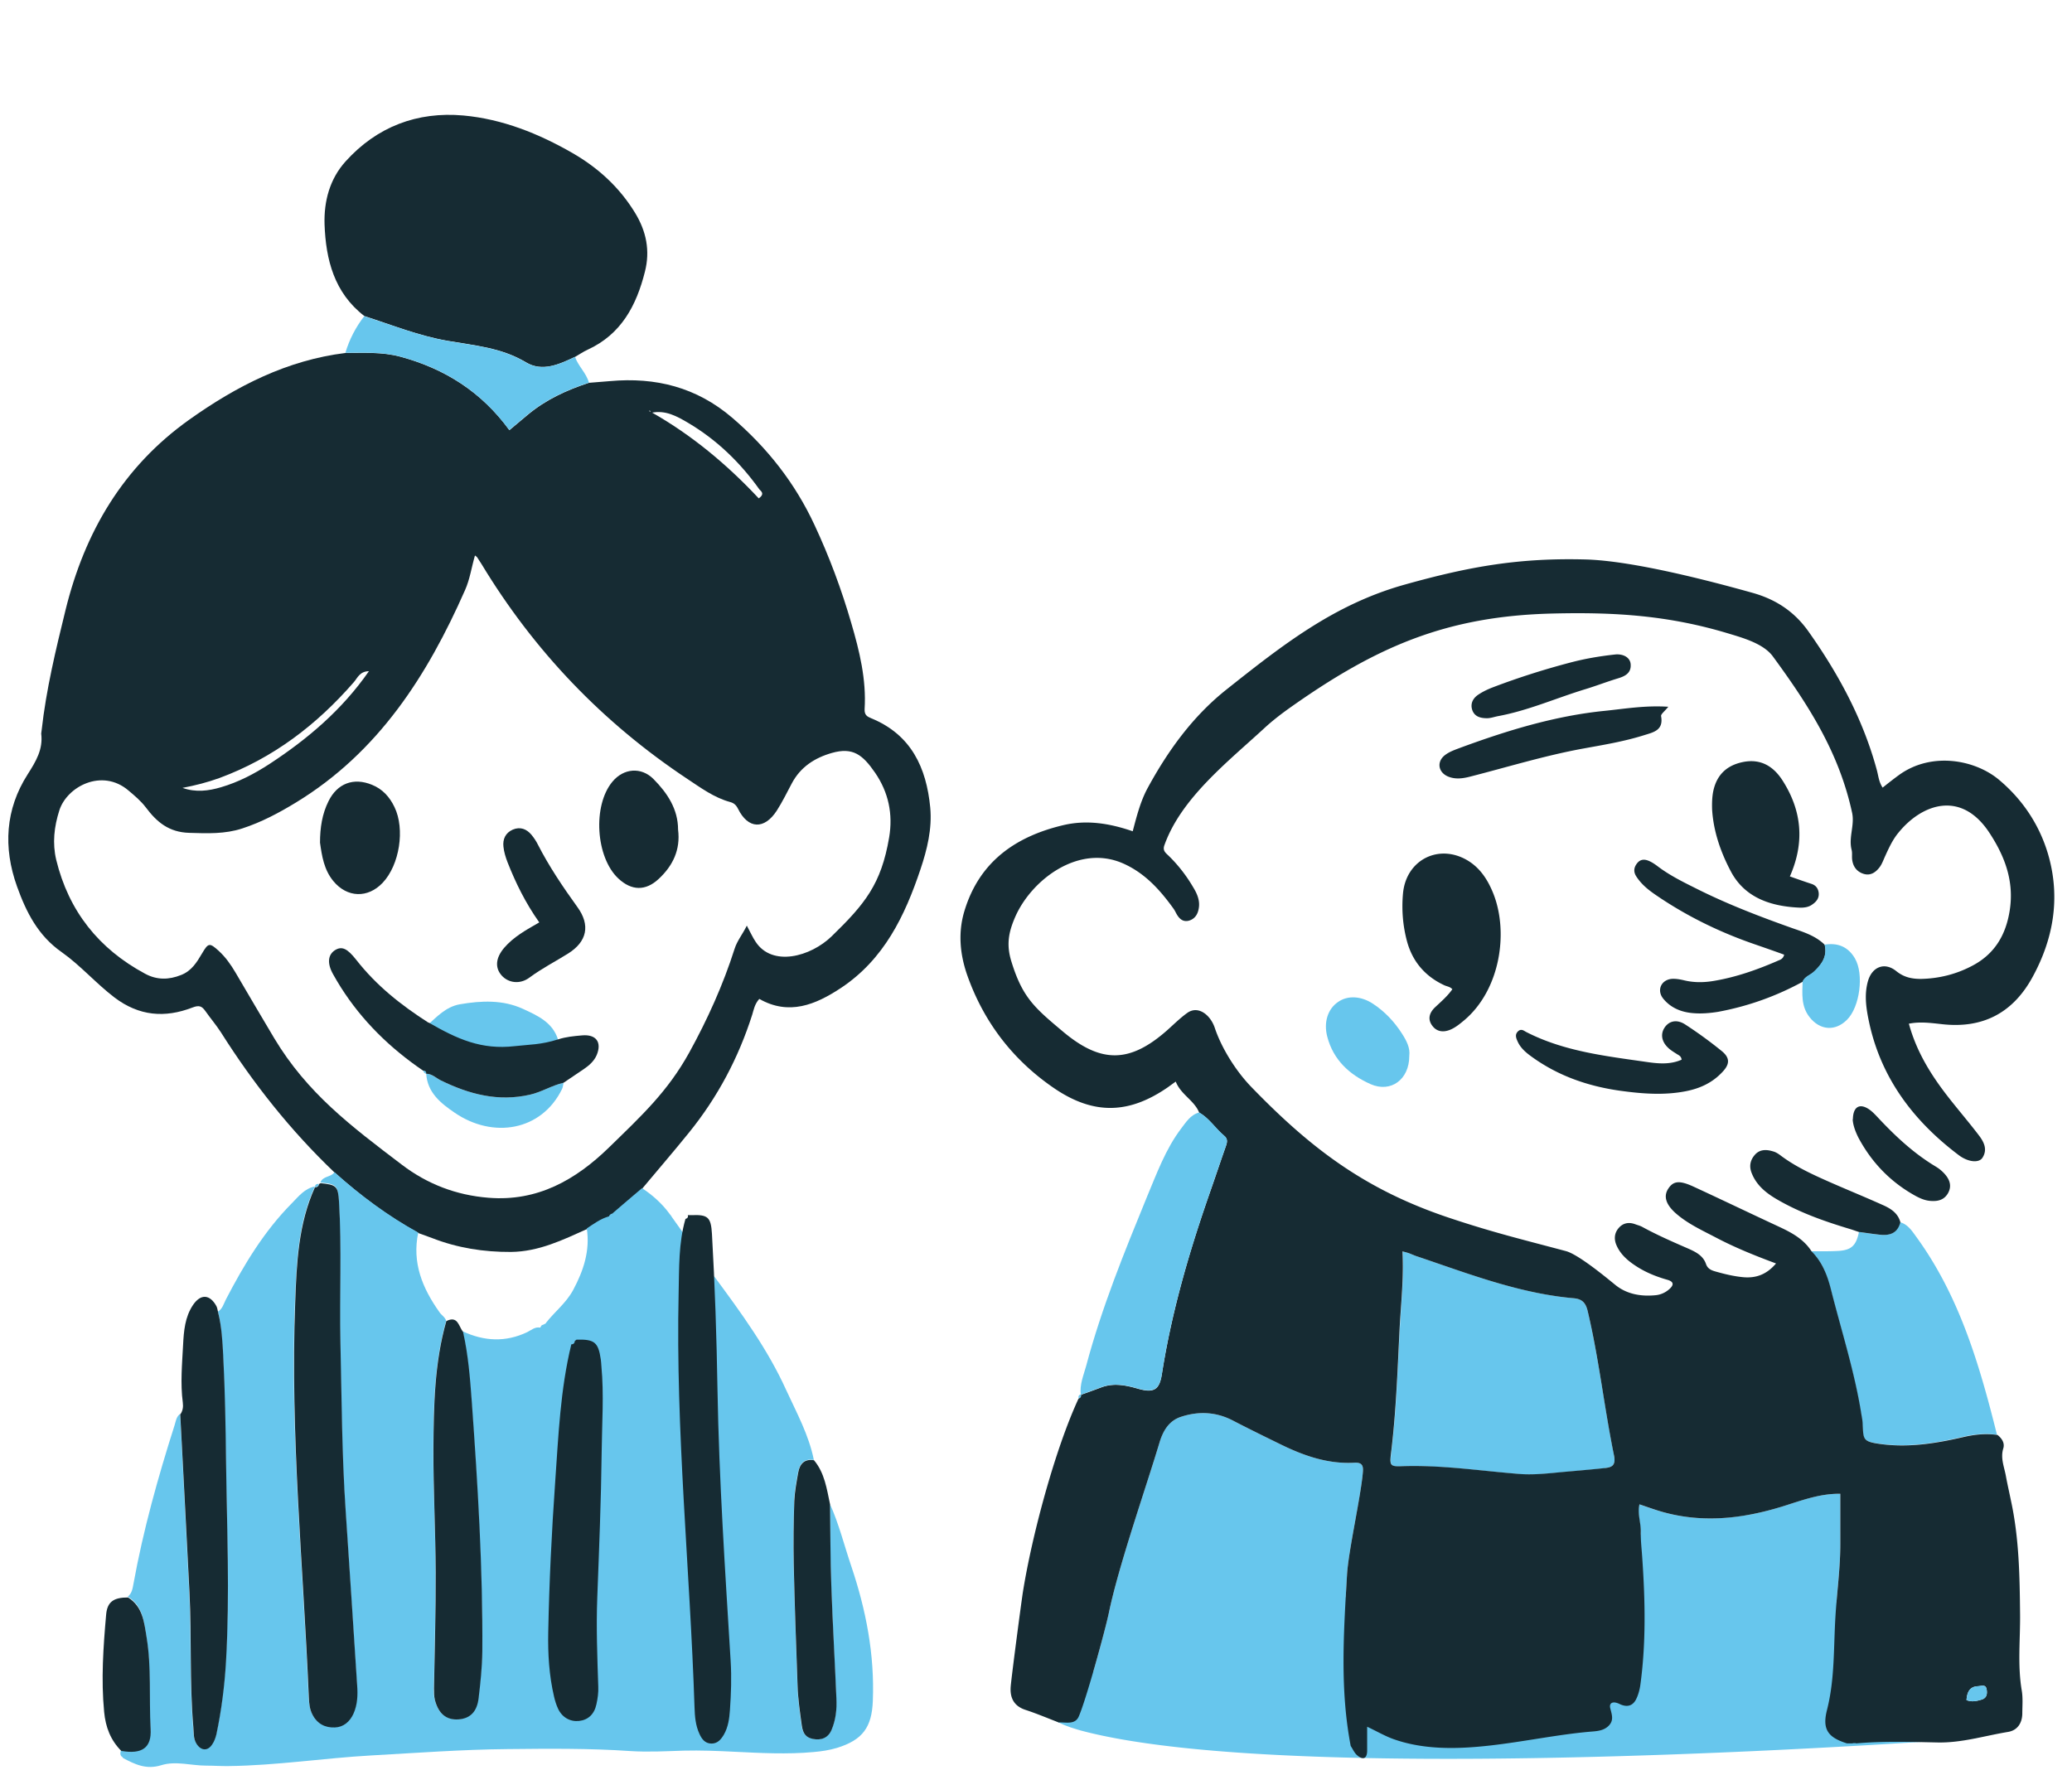
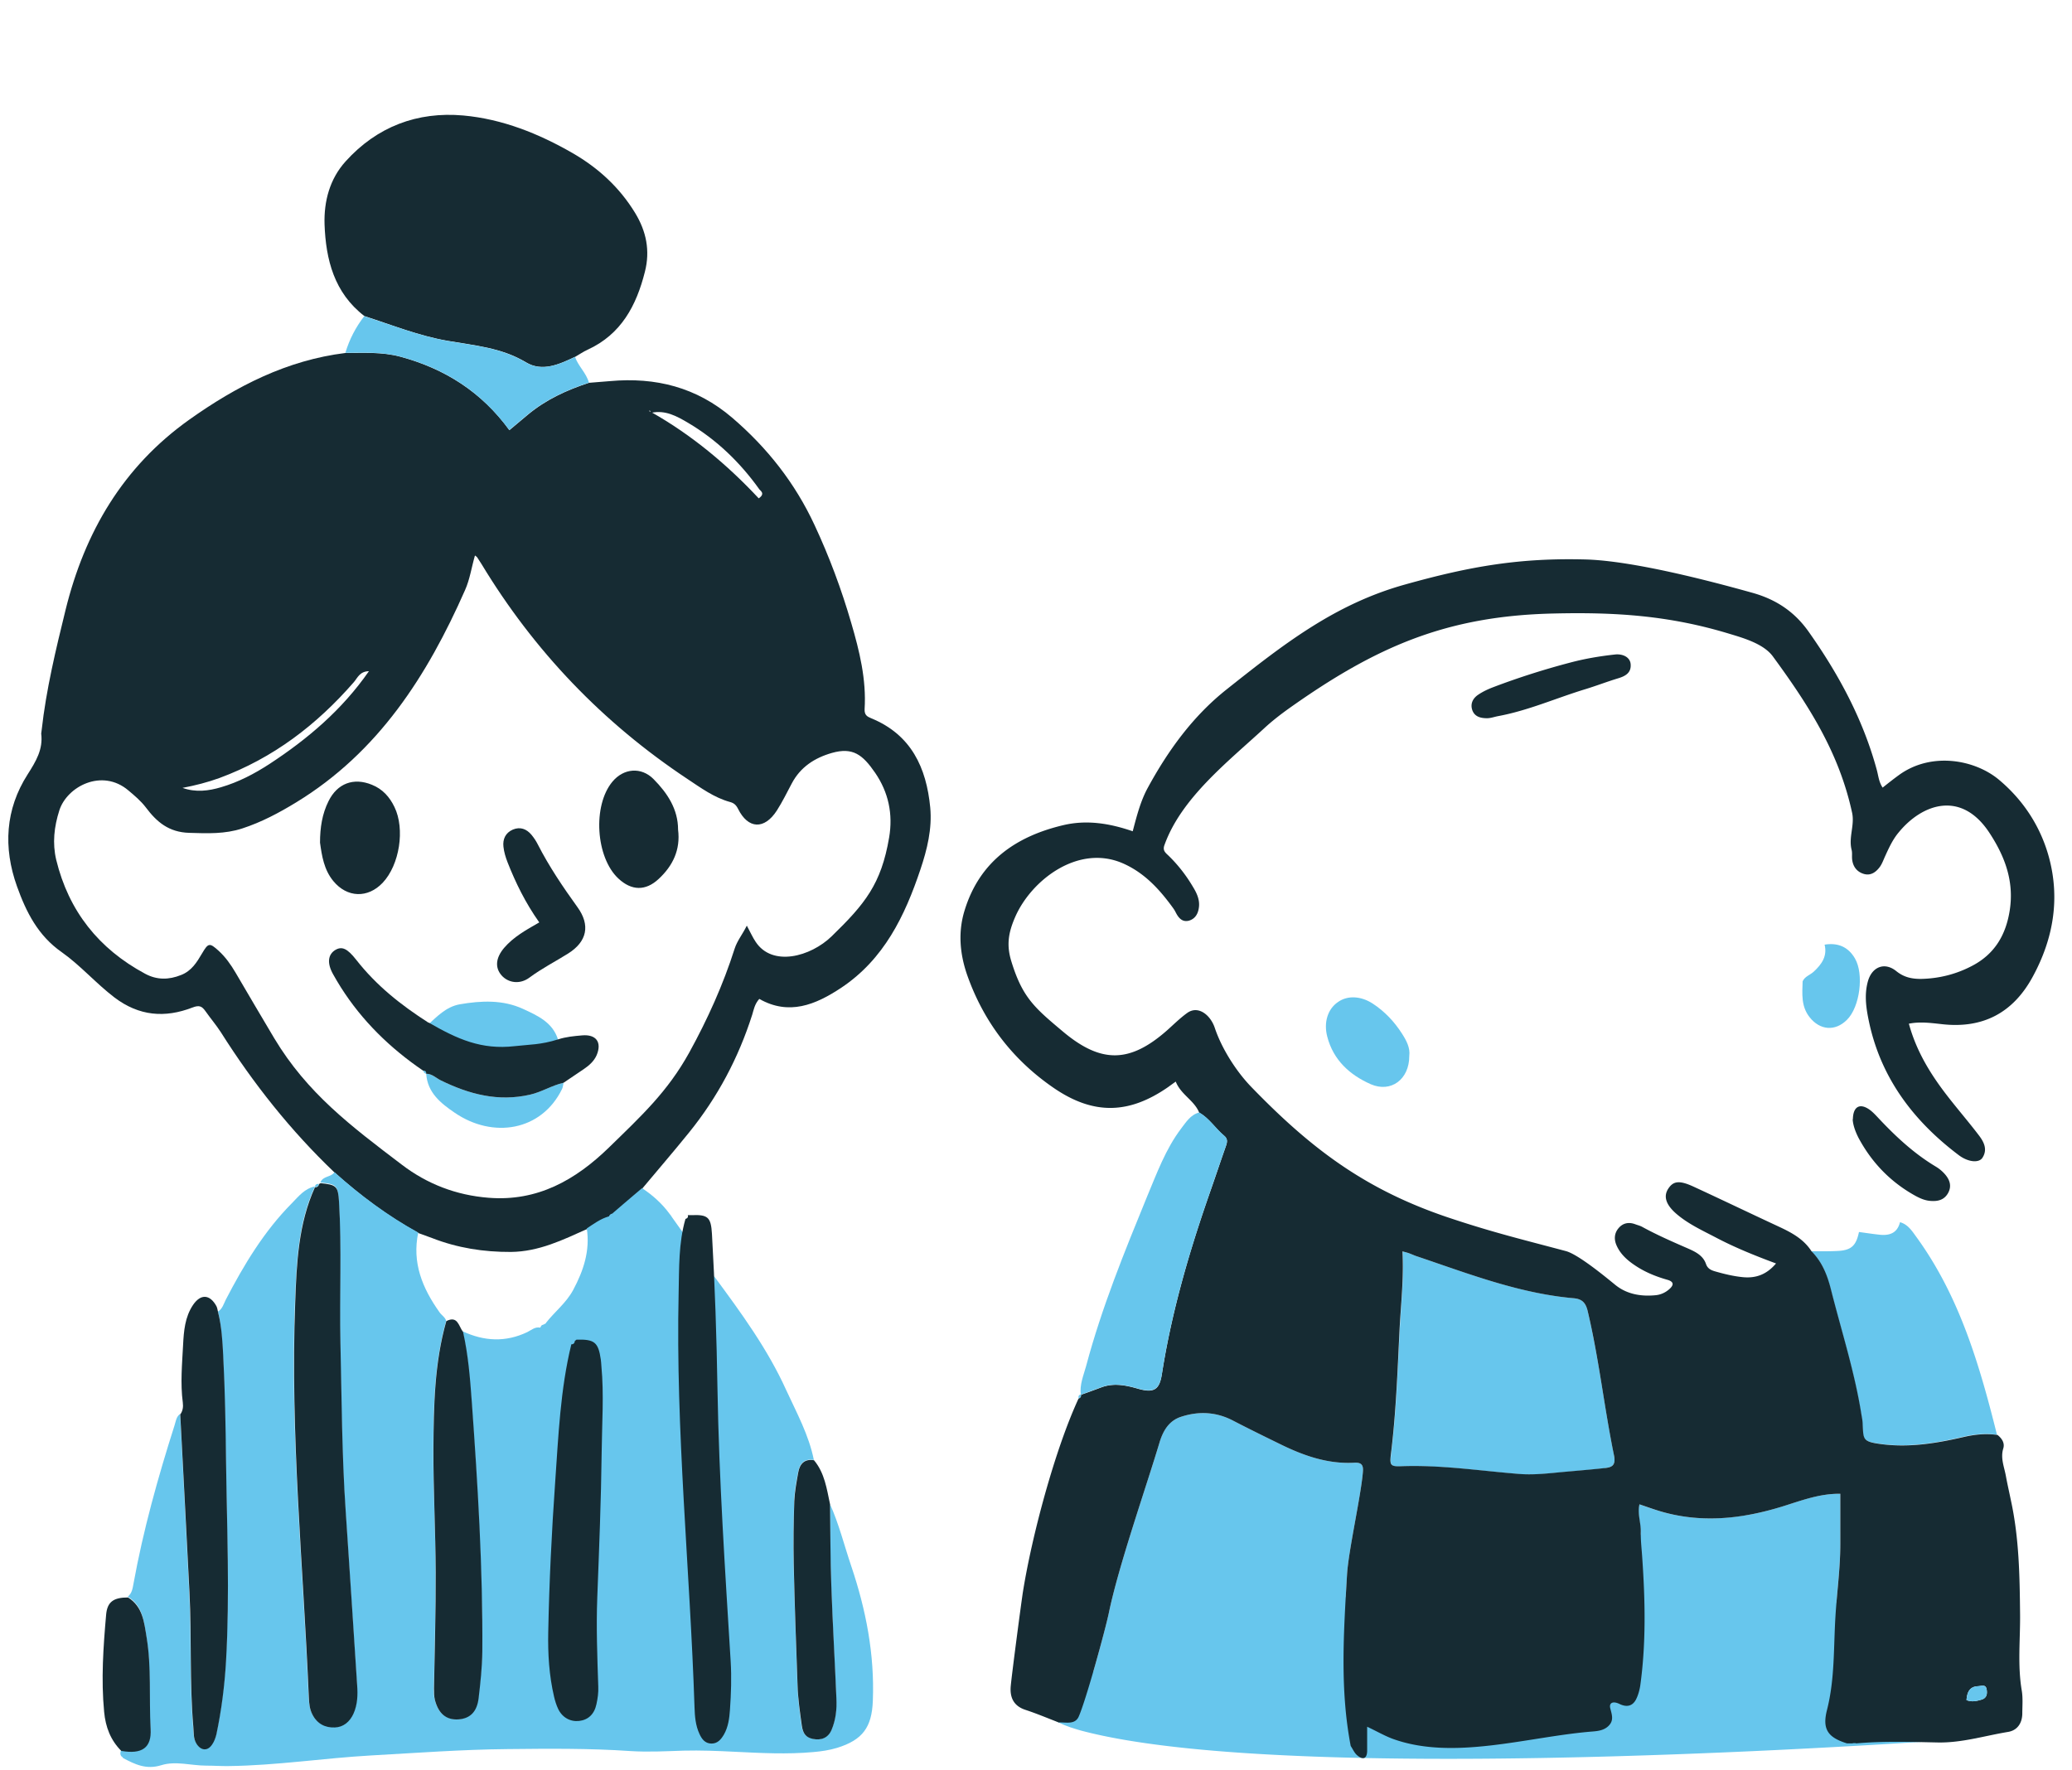
<svg xmlns="http://www.w3.org/2000/svg" width="831" height="710" fill="none">
  <g clip-path="url(#a)">
    <path fill="#162B33" d="M257.623 476.719c6.253-7.489 12.62-14.865 18.76-22.467 11.427-14.128 19.784-29.9 25.298-47.204.625-2.043.966-4.255 2.842-6.355 11.882 6.752 22.513 2.383 32.802-4.425 17.226-11.46 25.583-28.878 31.836-47.544 2.672-7.943 4.718-16.283 3.923-24.793-1.535-16-7.618-29.219-23.65-35.8-1.648-.681-2.785-1.305-2.672-3.688.739-11.858-2.046-23.262-5.343-34.495-3.923-13.503-8.812-26.666-14.781-39.431-7.789-16.737-18.874-30.864-32.973-42.949-14.326-12.254-30.698-16.339-49.004-14.694-2.785.227-5.628.454-8.413.681-8.869 2.893-17.283 6.751-24.502 12.765-2.445 2.043-4.89 4.085-7.448 6.241-11.142-15.318-25.923-24.68-43.83-29.502-7.22-1.929-14.554-1.475-21.887-1.475-23.479 2.893-43.717 13.276-62.705 26.779-26.606 18.949-41.898 45.104-49.573 76.252-3.922 15.999-7.788 31.942-9.607 48.338l-.17 1.305c.795 6.354-2.104 11.12-5.458 16.397-8.925 13.956-9.835 29.275-4.264 44.877 3.695 10.326 8.414 19.744 17.908 26.382 7.56 5.333 13.757 12.539 21.204 18.212 9.892 7.489 20.239 8.283 31.267 4.028 2.786-1.078 3.81-.51 5.23 1.475 1.99 2.837 4.264 5.504 6.14 8.397 13.019 20.595 28.027 39.545 45.707 56.395 10.347 9.248 21.432 17.531 33.598 24.226 1.819.681 3.638 1.305 5.457 1.986 10.176 3.971 20.694 5.617 31.609 5.56 11.199-.114 20.806-4.823 30.641-9.248 2.843-1.872 5.572-3.858 8.869-4.879.17-.795.739-1.078 1.478-1.192 3.979-3.347 7.902-6.751 11.881-10.099l-.17-.056Zm3.638-311.136c5.571-1.192 10.176 1.361 14.61 3.971 11.541 6.808 20.978 15.943 28.709 26.779.398.511 2.445 1.702-.284 3.574-12.564-13.446-26.719-25.303-42.921-34.495l-1.023-.51.227-.284.625.908.057.057Zm38.203 205.835c-1.762 3.518-3.809 5.957-4.832 9.134-4.605 14.468-10.859 28.311-18.192 41.644-8.755 15.829-19.272 25.474-32.234 38.126-13.302 12.936-28.595 21.73-48.265 20.141-12.961-1.021-24.615-5.503-34.791-13.276-20.409-15.489-37.919-28.651-51.165-50.721-5.23-8.737-10.346-17.531-15.52-26.325-1.875-3.177-3.979-6.184-6.764-8.738-3.639-3.29-4.15-3.233-6.652 1.022-2.103 3.574-4.207 7.035-8.414 8.68-4.945 1.986-9.72 2.043-14.44-.51-18.589-9.986-30.64-25.134-35.644-45.672-1.591-6.695-.852-13.276 1.251-19.858 3.07-9.588 17.112-16.963 27.686-7.999 2.501 2.099 5.002 4.198 6.992 6.808 4.378 5.844 9.21 9.985 17.453 10.212 7.276.227 14.269.511 21.204-1.759 7.675-2.496 14.724-6.24 21.603-10.439 33.03-20.141 52.643-50.891 67.764-85.159 1.933-4.312 2.616-9.192 3.98-13.901.512.398.739.511.853.681.625.908 1.193 1.816 1.762 2.724 21.091 34.892 48.606 63.657 82.602 86.237 5.401 3.574 10.688 7.489 17.111 9.248 1.479.397 2.388 1.135 3.184 2.723 4.036 8.17 10.574 8.454 15.577.681 2.217-3.461 4.036-7.205 5.969-10.836 3.468-6.582 9.153-10.269 16.088-12.255 8.414-2.383 12.336.681 17.339 7.943 5.401 7.886 7.22 16.623 5.628 25.985-3.183 18.722-9.721 26.665-23.024 39.601-8.527 8.283-23.876 12.368-30.528 2.212-1.194-1.758-2.046-3.744-3.524-6.467l-.057.113Zm-151.503-102.18c-10.802 15.545-24.616 27.233-39.965 37.275-6.026 3.915-12.337 7.205-19.272 9.248-5.117 1.532-10.29 2.156-15.52.283 5.06-.964 10.006-2.212 14.838-3.971 21.489-7.943 38.998-21.332 53.893-38.467 1.421-1.645 2.331-4.311 6.026-4.368Z" />
    <path fill="#67C6ED" d="M49.327 705.192c4.776 2.553 9.324 4.765 15.35 2.893 5.798-1.815 11.995.17 18.02.17 3.014 0 6.084.227 9.04.171 19.158-.227 38.032-3.178 57.076-4.256 18.249-1.021 36.441-2.382 54.689-2.553 16.43-.17 32.916-.34 49.345.795 7.107.454 14.326.056 21.376-.171 6.822-.17 13.7.114 20.522.454 10.461.511 20.978 1.078 31.495.114 3.24-.284 6.367-.738 9.55-1.702 10.176-3.177 13.872-8.227 14.27-18.836.739-18.61-2.729-36.481-8.641-54.012-2.843-8.397-4.946-16.964-8.585-25.021.114 10.78.114 21.617.512 32.396.512 15.205 1.364 30.297 2.047 45.502.17 4.312-.171 8.624-1.933 12.709-1.422 3.234-4.207 4.312-7.561 3.574-2.786-.567-3.98-2.213-4.435-5.333-.739-5.333-1.478-10.666-1.648-16.113-.512-16.226-1.194-32.452-1.535-48.679-.171-8.453 0-16.907.227-25.304.114-3.858.853-7.716 1.592-11.517.625-3.404 2.501-5.503 6.31-4.822-1.989-9.986-6.878-18.893-11.085-28.028-7.448-16.453-18.021-30.92-28.709-45.388h-.057l-17.112-24.056c-.284-.397-.511-.851-.852-1.191-3.013-4.142-6.822-7.546-11.086-10.383-1.08.908-2.217 1.873-3.354 2.837-2.842 2.383-5.628 4.823-8.414 7.206h.398l-.511.113-1.422 1.191h-.056c-3.241.908-6.026 2.951-8.812 4.823 1.364 8.907-1.308 16.907-5.458 24.68-2.842 5.276-7.504 8.794-11.028 13.333h.17l-.853.453-1.534 1.305c-2.047-.397-3.582 1.022-5.174 1.816-8.698 4.142-17.339 3.688-25.923-.341 2.047 9.362 2.842 18.893 3.525 28.311 2.387 33.247 4.434 66.551 4.263 99.911 0 6.241-.796 12.539-1.535 18.78-.625 5.503-3.354 8.226-8.015 8.566-4.889.284-8.073-2.326-9.437-7.886-.398-1.475-.398-2.95-.341-4.482.284-15.602.739-31.147.682-46.693 0-16.453-.967-32.906-.91-49.36.114-17.247.398-34.551 5.174-51.345-.455-1.532-1.933-2.269-2.729-3.518-6.822-9.588-11.029-19.857-8.471-31.885-12.166-6.694-23.251-14.921-33.598-24.226-1.364 2.1-4.718 1.475-5.628 4.142 6.367.624 6.993 1.191 7.334 7.376 1.137 18.836.17 37.615.568 56.451.455 22.524.512 45.048 2.104 67.515 1.592 23.318 3.07 46.693 4.605 70.011.284 3.972.113 7.773-1.479 11.461-1.478 3.291-4.036 5.39-7.447 5.503-3.809.17-7.106-1.418-9.039-5.219-1.08-2.213-1.251-4.539-1.421-6.922-2.217-52.764-7.504-105.471-5.458-158.348.626-15.716 1.251-31.545 8.016-46.239-4.093.794-6.538 3.971-9.209 6.694-11.2 11.291-19.272 24.737-26.549 38.751-.853 1.702-1.308 3.631-3.127 4.765 1.365 5.674 1.706 11.461 1.99 17.305.74 14.013.91 28.083 1.137 42.154.398 26.836 1.535 53.615 0 80.394-.569 9.928-1.762 19.744-3.809 29.502-.284 1.418-.91 2.95-1.762 4.085-1.82 2.666-4.491 2.383-6.197-.34-1.364-2.156-1.137-4.596-1.364-6.922-1.478-17.929-.626-35.857-1.535-53.842-1.137-23.772-2.445-47.601-3.638-71.316-1.535 1.135-1.706 2.893-2.218 4.539-6.65 20.878-12.563 41.984-16.486 63.6-.34 1.872-.625 3.858-2.274 5.163 5.913 3.631 6.481 9.872 7.39 15.772 2.047 12.198.967 24.623 1.65 36.935.397 7.716-3.469 10.326-11.712 8.907-.511 1.135-.455 2.27.626 2.837l.113.284Z" />
    <path fill="#67C6ED" d="m245.628 486.704.113.114s0-.057.114-.114h-.227Z" />
    <path fill="#162B33" d="M230.62 143.172c1.705-.964 3.297-2.099 5.059-2.893 13.474-6.184 19.556-17.702 22.967-31.261 2.161-8.454.569-16.227-3.922-23.602-6.254-10.27-14.838-18.099-25.071-24-13.587-7.829-28.197-13.672-43.831-15.09-18.476-1.646-34.621 4.481-47.184 18.381-6.424 7.092-8.755 16.056-8.471 25.304.512 14.127 3.866 27.46 15.975 36.765 11.028 3.574 21.83 7.943 33.37 9.928 10.745 1.873 21.603 2.724 31.438 8.624 6.594 3.972 13.359.794 19.727-2.212l-.057.056Zm-104.262 332.98c-6.708 14.694-7.39 30.523-7.959 46.239-2.046 52.934 3.241 105.584 5.458 158.405.113 2.382.284 4.709 1.421 6.921 1.933 3.801 5.173 5.39 9.039 5.22 3.411-.114 5.969-2.27 7.447-5.503 1.649-3.688 1.763-7.546 1.478-11.461-1.535-23.318-3.013-46.693-4.605-70.011-1.534-22.467-1.591-45.048-2.103-67.515-.398-18.836.569-37.672-.568-56.452-.398-6.184-1.024-6.751-7.391-7.375l-.625.34c-.171.851-.682 1.305-1.592 1.305v-.113Zm-54.063 91.286c1.25 23.772 2.5 47.545 3.695 71.317.91 17.928 0 35.913 1.535 53.841.227 2.326-.057 4.766 1.307 6.922 1.763 2.723 4.378 3.007 6.197.34.853-1.191 1.421-2.723 1.762-4.141 2.047-9.702 3.297-19.574 3.866-29.446 1.535-26.779.341-53.615 0-80.394-.17-14.07-.398-28.14-1.137-42.154-.284-5.787-.625-11.631-2.047-17.304-.227-.851-.284-1.759-.682-2.497-2.615-4.765-6.31-4.992-9.38-.453-3.24 4.822-3.695 10.439-3.98 15.999-.397 7.716-1.136 15.432-.113 23.148.227 1.759 0 3.404-1.08 4.822h.057Zm254.229 18.326c-3.866-.681-5.742 1.418-6.367 4.822-.682 3.801-1.421 7.659-1.592 11.517-.284 8.397-.398 16.851-.227 25.304.341 16.227.966 32.453 1.535 48.679.17 5.39.966 10.723 1.705 16.113.455 3.12 1.592 4.766 4.434 5.333 3.355.681 6.14-.397 7.505-3.631 1.705-4.028 2.16-8.34 1.932-12.709-.625-15.148-1.534-30.296-2.046-45.445-.398-10.779-.341-21.616-.512-32.395-1.307-6.128-2.16-12.482-6.367-17.532v-.056Z" />
    <path fill="#67C6ED" d="M230.619 143.172c-6.31 3.007-13.132 6.128-19.726 2.213-9.779-5.901-20.694-6.752-31.438-8.624-11.484-2.042-22.285-6.354-33.371-9.928-3.411 4.425-5.969 9.304-7.561 14.694 7.334 0 14.668-.454 21.887 1.475 17.908 4.766 32.632 14.127 43.831 29.502 2.558-2.099 5.003-4.198 7.447-6.24 7.22-6.014 15.634-9.872 24.502-12.766-1.023-3.858-4.263-6.581-5.571-10.326Z" />
    <path fill="#162B33" d="M48.702 702.355c8.3 1.418 12.166-1.249 11.71-8.908-.681-12.311.399-24.68-1.648-36.878-.966-5.9-1.535-12.084-7.39-15.772-5.799 0-8.357 1.702-8.812 6.922-1.137 12.935-2.046 25.928-.796 38.977.569 6.07 2.559 11.347 6.936 15.715v-.056Z" />
    <path fill="#67C6ED" d="M126.301 476.208c.91 0 1.422-.454 1.592-1.305-.966-.056-1.535.284-1.592 1.305Zm119.44 10.61c-.739.113-1.307.397-1.478 1.191l.455.34c.796-.283 1.251-.737.91-1.645h.113v.114Z" />
-     <path fill="#162B33" d="M185.652 534.192c-1.706-2.213-2.047-6.582-6.651-4.255-4.776 16.793-5.06 34.097-5.174 51.345-.057 16.453.853 32.906.91 49.36.057 15.545-.398 31.147-.682 46.693 0 1.532 0 3.007.341 4.482 1.421 5.56 4.548 8.226 9.494 7.886 4.661-.34 7.447-3.064 8.072-8.567.739-6.241 1.421-12.482 1.478-18.723.228-33.36-1.819-66.664-4.207-99.91-.682-9.418-1.421-18.95-3.524-28.255l-.057-.056Zm-57.304-196.191c.739 5.333 1.591 10.893 5.344 15.432 5.514 6.695 13.814 6.978 19.783.681 6.765-7.149 9.039-21.56 4.719-30.41-1.933-4.029-4.776-7.206-9.039-8.908-7.334-3.007-13.872-.567-17.396 6.581-2.559 5.107-3.411 10.667-3.411 16.624Zm143.601-5.22c0-8.17-4.264-14.637-9.835-20.254-4.946-4.993-11.995-4.369-16.486 1.021-8.016 9.588-6.709 30.41 2.387 38.864 5.287 4.936 10.915 5.049 16.145.17 5.685-5.276 8.812-11.688 7.789-19.801ZM216.294 370c-5.458 3.12-10.347 5.843-14.099 10.212-3.411 4.028-3.752 7.943-1.023 11.063 2.672 3.007 7.333 3.745 11.199.851 4.889-3.631 10.233-6.354 15.406-9.588 7.732-4.822 9.039-11.46 3.809-18.666-5.799-8.056-11.37-16.283-15.918-25.19-.682-1.362-1.535-2.61-2.501-3.801-1.99-2.383-4.548-3.348-7.504-2.1-2.956 1.305-4.093 3.858-3.752 6.865.227 2.099.853 4.199 1.648 6.241 3.241 8.227 7.107 16.17 12.678 24.056l.057.057Z" />
+     <path fill="#162B33" d="M185.652 534.192c-1.706-2.213-2.047-6.582-6.651-4.255-4.776 16.793-5.06 34.097-5.174 51.345-.057 16.453.853 32.906.91 49.36.057 15.545-.398 31.147-.682 46.693 0 1.532 0 3.007.341 4.482 1.421 5.56 4.548 8.226 9.494 7.886 4.661-.34 7.447-3.064 8.072-8.567.739-6.241 1.421-12.482 1.478-18.723.228-33.36-1.819-66.664-4.207-99.91-.682-9.418-1.421-18.95-3.524-28.255l-.057-.056Zm-57.304-196.191c.739 5.333 1.591 10.893 5.344 15.432 5.514 6.695 13.814 6.978 19.783.681 6.765-7.149 9.039-21.56 4.719-30.41-1.933-4.029-4.776-7.206-9.039-8.908-7.334-3.007-13.872-.567-17.396 6.581-2.559 5.107-3.411 10.667-3.411 16.624Zm143.601-5.22c0-8.17-4.264-14.637-9.835-20.254-4.946-4.993-11.995-4.369-16.486 1.021-8.016 9.588-6.709 30.41 2.387 38.864 5.287 4.936 10.915 5.049 16.145.17 5.685-5.276 8.812-11.688 7.789-19.801M216.294 370c-5.458 3.12-10.347 5.843-14.099 10.212-3.411 4.028-3.752 7.943-1.023 11.063 2.672 3.007 7.333 3.745 11.199.851 4.889-3.631 10.233-6.354 15.406-9.588 7.732-4.822 9.039-11.46 3.809-18.666-5.799-8.056-11.37-16.283-15.918-25.19-.682-1.362-1.535-2.61-2.501-3.801-1.99-2.383-4.548-3.348-7.504-2.1-2.956 1.305-4.093 3.858-3.752 6.865.227 2.099.853 4.199 1.648 6.241 3.241 8.227 7.107 16.17 12.678 24.056l.057.057Z" />
    <path fill="#67C6ED" d="M171.212 411.473c10.688 7.433 22.171 12.369 35.587 10.837 5.97-.681 11.825-2.043 16.998-5.333-2.16-6.922-8.243-9.589-13.985-12.255-8.129-3.745-16.77-3.348-25.354-1.872-5.571.964-9.324 5.049-13.246 8.623Zm54.803 22.865c-4.662.964-8.755 3.687-13.417 4.765-12.791 2.951-24.445-.17-35.815-5.73-1.933-.964-3.524-2.61-5.855-2.723.455 7.602 5.855 11.914 11.37 15.659 15.349 10.553 34.905 7.432 43.148-9.532.341-.737.398-1.645.569-2.496v.057Z" />
    <path fill="#67C6ED" d="M170.985 430.707c0-.908-.398-1.249-1.251-1.249.171.625.512 1.192 1.251 1.249Zm45.877 102.01c.966 0 1.364-.568 1.478-1.362-.91 0-1.535.34-1.478 1.362Z" />
    <path fill="#162B33" d="M171.837 410.225c-11.085-7.092-20.92-14.921-28.993-25.247-3.525-4.482-5.685-5.503-8.357-3.915-2.899 1.759-3.468 5.22-.853 9.815 7.789 14.014 18.42 25.588 31.268 35.176 1.534 1.192 3.183 2.27 4.775 3.404.853 0 1.307.341 1.251 1.249 2.33 0 3.922 1.702 5.855 2.666 11.37 5.56 23.024 8.681 35.815 5.73 4.719-1.078 8.755-3.744 13.416-4.765 2.672-1.816 5.401-3.631 8.073-5.447 2.16-1.475 4.15-3.177 5.23-5.673 2.16-5.22-.284-8.397-5.912-7.887-3.241.284-6.367.568-9.551 1.589-6.992 2.213-11.427 2.042-17.396 2.723-13.359 1.532-22.967-2.78-34.564-9.475l-.057.057Z" />
    <path fill="#67C6ED" d="M268.708 487.102c.341.34.569.794.853 1.191l-.853-1.191Z" />
    <path fill="#162B33" d="M275.815 487.328c.341.908-.114 1.362-.91 1.645-2.786 9.702-2.501 19.631-2.729 29.56-1.25 55.543 4.548 110.803 6.367 166.234.114 3.688.398 7.375 1.99 10.78.91 1.985 2.16 3.801 4.775 3.858 2.559 0 3.866-1.703 5.003-3.575 1.762-3.064 2.217-6.581 2.445-9.985.454-6.468.682-12.936.284-19.46-2.217-36.368-4.662-72.678-5.287-109.102-.341-20.822-1.023-41.587-2.217-62.352-.398-6.752-1.649-7.773-8.357-7.489h-1.308l-.056-.114Zm-44.627 50.097-.626.454c-.113.851-.511 1.419-1.478 1.362h.057c-4.434 18.155-5.173 36.708-6.481 55.26-1.421 20.084-2.387 40.168-2.785 60.253-.171 8.68.341 17.304 2.331 25.814.398 1.702.909 3.348 1.648 4.936 1.649 3.461 4.889 5.22 8.414 4.823 3.581-.397 6.083-2.667 6.936-6.695.511-2.326.852-4.709.739-7.092-.398-11.914-.853-23.829-.398-35.743.739-19.46 1.535-38.92 1.762-58.381.114-11.46.966-22.977-.114-34.438-.057-.851-.113-1.759-.227-2.61-1.023-6.978-2.502-8.17-9.778-7.999v.056Z" />
    <path fill="#67C6ED" d="M438.501 670.46c2.742-9.5 5.409-19.667 6.225-23.527 3.927-18.924 14.819-49.946 20.377-68.5 1.333-4.601 3.779-8.535 8.521-10.093 7.187-2.375 14.301-2.004 21.118 1.632 6.298 3.266 12.671 6.383 19.043 9.5 9.263 4.527 18.895 7.867 29.417 7.273 2.89-.148 3.631.965 3.409 3.637-.741 9.573-5.854 31.838-6.373 41.412-.148 2.968-.37 5.937-.518 8.905 42.013-9.944 86.547-18.924 118.261-25.01v-1.336c0-3.562-1.408-7.199-.519-10.91 2.742.965 5.113 1.782 7.484 2.524 11.781 3.636 23.489 3.859 35.122 1.855h.297c4.816-.816 9.559-2.004 14.301-3.488 7.632-2.375 15.116-5.269 23.415-5.121V619.4c0 7.866-.963 15.733-1.556 23.526l52.239 53.435 4.076.816s-270.533 20.632-359.229-2.968a74.484 74.484 0 0 1-3.631-1.114 11.78 11.78 0 0 1-1.482-.519 27.14 27.14 0 0 1-3.557-1.484c-.148 0-.222-.075-.37-.149-10.967-5.64-3.927-12.765 13.782-20.483h.148Zm316.771-91.137c-8.522-1.039-8.003-1.781-8.373-7.941 0-1.261-.223-2.523-.445-3.71-2.668-17.144-8.003-33.62-12.226-50.318-1.408-5.641-3.483-11.133-7.781-15.437 3.705 0 7.41.074 11.115-.149 5.039-.371 6.891-2.226 8.003-7.569 2.816.371 5.631.816 8.521 1.113 3.927.371 6.891-.817 7.929-5.047 3.26.891 4.89 3.637 6.743 6.16 17.19 23.749 25.193 51.208 32.158 79.113-4.594-.668-9.114-.222-13.56.817-10.596 2.449-21.266 4.23-32.158 2.968h.074Z" />
    <path fill="#67C6ED" d="M643.605 588.971c-6.817.742-13.708 1.262-20.525 1.93-4.742.445-9.41.816-14.301.371-15.56-1.262-31.047-3.637-46.756-3.043-4.224.149-4.594-.371-4.149-4.527 2.074-16.55 2.667-33.248 3.482-49.873.519-10.39 1.779-20.78 1.186-31.838 1.408.371 2 .52 2.593.742 1.186.446 2.297.965 3.483 1.336 20.451 6.902 40.68 14.769 62.539 16.699 3.26.296 4.816 1.707 5.631 5.269 4.52 19.073 6.595 38.592 10.522 57.739.815 4.082-.815 4.824-3.779 5.121l.074.074Z" />
    <path fill="#162B33" d="M726.522 501.917c-3.187-4.972-8.151-7.57-13.264-9.945-11.337-5.269-22.6-10.687-34.011-15.956-5.632-2.598-8.077-2.301-10.078.668-2.148 3.117-1.111 6.531 3.187 10.241 4.668 4.008 10.151 6.531 15.56 9.352 7.707 4.081 15.783 7.347 24.379 10.538-3.779 4.453-8.077 6.012-13.338 5.492-3.779-.371-7.41-1.262-11.041-2.301-1.556-.445-3.038-1.039-3.705-2.968-1.185-3.488-4.371-4.973-7.409-6.308-6.151-2.672-12.227-5.344-18.08-8.535-.89-.52-1.927-.742-2.89-1.113-2.594-.965-4.965-.52-6.743 1.632-1.779 2.153-1.779 4.676-.667 7.051 1.63 3.562 4.52 6.011 7.706 8.089 3.853 2.523 8.077 4.23 12.523 5.492 2.667.742 2.816 2.078.741 3.859-1.63 1.41-3.557 2.227-5.706 2.375-5.854.52-11.411-.519-15.931-4.23-4.001-3.266-14.894-12.246-19.784-13.507-17.265-4.602-28.973-7.422-45.941-13.062-33.715-11.132-55.648-27.385-80.323-52.915-6.002-6.235-11.781-15.363-14.523-23.601-1.704-5.047-6.595-9.128-11.041-5.937-2.89 2.078-5.409 4.601-8.077 6.976-14.893 13.136-26.378 13.359-41.643.594-11.411-9.574-16.301-13.656-20.747-28.054-2.075-6.605-1.334-11.577 1.482-18.034 6.372-14.62 25.119-29.315 43.125-21.522 8.818 3.859 14.894 10.613 20.303 18.108.37.52.667 1.039.963 1.633 1.112 2.152 2.594 4.008 5.335 3.266 2.742-.817 3.779-3.192 4.002-5.789.222-2.82-.964-5.344-2.372-7.644-2.741-4.676-6.076-8.98-10.003-12.765-1.185-1.114-2.297-2.004-1.482-4.156 6.743-18.777 25.194-33.175 39.939-46.756 3.038-2.82 6.373-5.418 9.781-7.867 34.975-24.862 63.28-37.256 106.331-38.221 24.971-.593 46.534.817 70.616 8.164 5.928 1.781 13.708 4.082 17.339 9.054 14.523 19.816 26.601 38.741 31.788 62.786 1.038 4.973-1.482 9.797-.222 14.769.37 1.41 0 2.895.296 4.379.445 2.672 2.075 4.601 4.743 5.343 2.741.742 4.816-.816 6.372-2.968.815-1.188 1.334-2.598 1.927-3.934 1.556-3.414 3.112-6.902 5.557-9.796 9.411-11.503 25.268-17.144 36.605.519 6.076 9.352 9.707 19.222 7.928 30.725-1.556 10.02-6.15 17.664-15.19 22.339-6.372 3.34-13.19 5.047-20.451 5.195-3.705 0-6.817-.668-9.855-3.117-4.668-3.785-9.781-1.781-11.411 4.156-1.556 5.641-.593 11.281.592 16.773 4.891 22.264 17.858 39.26 35.716 52.767 3.853 2.968 8.225 3.34 9.633 1.187 2.223-3.414.518-6.531-1.556-9.202-4.076-5.344-8.448-10.39-12.523-15.66-6.669-8.609-12.375-17.811-15.413-28.944 4.446-.89 8.744-.297 12.894.149 16.598 2.004 28.898-4.379 36.826-19.074 8.225-15.139 10.967-31.244 6.447-47.868-3.334-12.246-10.226-22.859-20.081-31.096-9.707-8.09-27.194-11.281-40.161-1.782-2.149 1.559-4.298 3.266-6.447 4.973-1.556-2.301-1.704-4.824-2.371-7.199-5.483-20.187-15.264-38.295-27.268-55.29-5.631-8.016-13.041-12.988-22.6-15.66-18.006-5.046-47.942-12.765-66.54-13.358-26.824-.743-46.682 2.746-72.691 10.019-28.305 7.866-48.905 24.045-71.801 42.228-13.412 10.687-23.341 24.417-31.492 39.408-2.89 5.344-4.372 11.207-6.002 17.367-9.262-3.192-18.45-4.676-27.861-2.449-19.117 4.527-33.566 14.62-39.568 34.213-2.668 8.609-1.927 17.366 1.037 25.901 6.669 18.925 18.377 34.139 34.9 45.419 15.932 10.836 30.158 10.391 45.867-.593a214.28 214.28 0 0 1 2.89-2.078c2.075 5.269 7.41 7.495 9.411 12.468 4.075 2.301 6.52 6.382 10.003 9.277 1.63 1.336 1.185 2.82.593 4.453-2.149 6.085-4.15 12.171-6.299 18.257-8.299 23.748-15.338 47.868-19.265 72.879-.964 6.308-3.186 7.718-9.633 5.863-4.891-1.41-9.707-2.375-14.672-.52a360.707 360.707 0 0 1-8.15 2.969c.074.742-.223 1.262-.964 1.484-9.558 20.632-18.746 55.216-22.303 77.481-.741 4.75-4.446 32.951-4.891 37.775-.444 4.602 1.112 8.09 5.928 9.648 4.52 1.485 8.892 3.34 13.338 5.047 2.816-.149 6.372.965 7.928-2.227 2.816-6.159 10.671-34.658 12.153-41.783 3.927-18.925 14.819-49.946 20.377-68.5 1.407-4.602 3.779-8.535 8.521-10.093 7.187-2.375 14.301-2.004 21.118 1.632 6.298 3.266 12.671 6.383 19.043 9.5 9.263 4.527 18.895 7.867 29.417 7.273 2.89-.149 3.631.965 3.409 3.636-.741 9.574-5.854 31.839-6.373 41.412-1.333 22.933-2.89 45.791 1.482 68.575.889 1.336 1.556 2.969 2.742 3.859 2.001 1.633 3.705 1.485 3.853-1.707v-9.87c4.075 1.929 7.113 3.711 10.374 4.898 24.082 8.683 53.351-.668 78.915-2.894 2.667-.223 5.483-.297 7.558-2.375 2.148-2.152 1.333-4.379.666-6.976-.592-2.301 1.112-3.043 3.705-1.782 2.89 1.41 5.261.891 6.669-1.929.815-1.633 1.334-3.563 1.63-5.344 2.372-17.069 2.001-34.139.815-51.282-.222-3.563-.666-7.051-.592-10.613.074-3.562-1.408-7.199-.519-10.91 2.816.965 5.113 1.781 7.484 2.524 16.746 5.195 33.344 3.413 49.72-1.633 7.632-2.375 15.116-5.269 23.341-5.121V619.4c0 9.573-1.334 19.073-1.927 28.572-.815 12.691-.222 25.382-3.408 37.924-2.001 7.793.37 11.058 8.002 13.433h3.705c10.819-.965 21.711-.594 32.53-.371 9.781.223 18.895-2.672 28.379-4.23 3.631-.594 5.632-3.414 5.706-7.273 0-3.117.296-6.308-.222-9.351-1.705-10.094-.593-20.187-.667-30.28-.149-15.437-.371-30.874-3.705-46.088-.667-3.265-1.408-6.456-2.001-9.722-.667-3.636-2.223-7.125-1.037-10.984.667-2.152-.519-4.007-2.297-5.417-4.594-.668-9.114-.223-13.56.816-10.596 2.449-21.267 4.23-32.159 2.969-8.521-1.039-8.003-1.782-8.373-7.941 0-1.262-.222-2.524-.445-3.711-2.667-17.144-8.002-33.62-12.226-50.318-1.408-5.64-3.483-11.132-7.78-15.437l-.074-.074Zm-163.98.074c1.408.371 2.001.52 2.593.742 1.186.446 2.297.965 3.483 1.336 20.451 6.902 40.68 14.769 62.539 16.699 3.26.296 4.816 1.707 5.631 5.269 4.52 19.073 6.595 38.592 10.522 57.739.816 4.082-.815 4.824-3.779 5.121-6.817.742-13.708 1.262-20.525 1.93-4.742.445-9.41.816-14.301.371-15.56-1.262-31.047-3.637-46.756-3.043-4.223.148-4.594-.371-4.149-4.527 2.074-16.55 2.667-33.249 3.482-49.873.519-10.39 1.779-20.78 1.186-31.838l.074.074ZM788.69 681.963c.222-2.969 1.112-5.418 4.594-5.566 1.26 0 3.112-.965 3.483 1.261.296 1.782.074 3.414-1.927 4.082-2 .594-4.001 1.113-6.15.223Z" />
    <path fill="#67C6ED" d="M433.537 559.433c2.741-.964 5.409-2.003 8.15-2.968 4.965-1.856 9.781-.891 14.672.519 6.521 1.856 8.669.371 9.633-5.863 3.853-24.936 10.966-49.056 19.265-72.879 2.149-6.086 4.15-12.245 6.299-18.257.592-1.707 1.037-3.117-.593-4.453-3.483-2.894-5.928-6.976-10.003-9.277-3.483.891-5.261 3.86-7.262 6.457-6.224 8.238-9.707 17.886-13.634 27.237-9.114 22.265-18.228 44.603-24.453 67.981-1.037 3.785-2.667 7.496-2.149 11.578l.075-.075Z" />
-     <path fill="#162B33" d="M582.474 396.828c-1.926 2.746-4.446 4.898-6.891 7.199-2.223 2.078-3.112 4.676-1.259 7.273 1.704 2.449 4.297 2.969 7.261 1.781 2.149-.89 3.927-2.375 5.706-3.859 14.523-12.32 17.857-35.549 11.485-51.134-2.075-5.047-4.965-9.648-9.781-12.691-11.633-7.273-25.045-.668-26.305 12.988-.593 6.531-.074 12.987 1.63 19.296 2.223 8.089 7.262 13.952 14.894 17.514 1.111.52 2.445.594 3.334 1.707l-.074-.074Zm149.308-17.885c-3.556-3.488-8.15-4.973-12.67-6.531-12.745-4.527-25.416-9.351-37.568-15.363-5.78-2.894-11.56-5.64-16.746-9.574-.964-.742-2.075-1.484-3.187-2.003-1.778-.817-3.556-1.039-5.038.816-1.334 1.707-1.482 3.414-.371 5.195 2.075 3.265 4.965 5.566 8.151 7.718 12.3 8.387 25.564 14.843 39.643 19.667 3.853 1.336 7.706 2.672 11.559 4.082-.445 1.93-1.853 2.078-2.89 2.598-8.077 3.488-16.301 6.382-24.971 7.867-4.15.742-8.299.816-12.449-.223-1.63-.371-3.334-.668-4.964-.52-4.15.52-5.854 4.602-3.26 7.867 3.038 3.785 7.335 5.492 12.003 5.863 3.335.297 6.669 0 10.004-.519 12.004-2.227 23.267-6.234 34.011-12.097.889-2.004 3.038-2.598 4.52-3.934 3.112-2.968 5.409-6.16 4.298-10.761l-.075-.148Zm-13.93-27.386c6.076-13.804 4.742-26.495-2.964-38.518-3.631-5.64-8.743-8.831-15.931-7.347-6.447 1.336-10.374 5.121-11.782 11.429-.518 2.375-.592 4.972-.518 7.496.518 8.906 3.482 17.292 7.484 24.862 5.631 10.761 16.301 14.175 27.935 14.62 1.63 0 3.334-.222 4.742-1.261 1.63-1.114 2.816-2.524 2.593-4.676-.222-1.781-1.111-3.043-2.964-3.636-2.741-.891-5.483-1.856-8.595-2.969Zm-43.496 73.547c-4.52 2.004-9.336 1.559-13.93.891-16.45-2.375-33.048-4.231-48.164-11.949-.963-.445-2.001-1.558-3.334-.445-1.334 1.187-1.038 2.449-.371 3.933 1.186 2.82 3.409 4.676 5.78 6.383 10.67 7.718 22.748 11.874 35.715 13.655 8.67 1.188 17.413 1.856 26.083.149 5.705-1.114 10.67-3.414 14.671-7.719 3.038-3.191 3.038-5.714-.37-8.46a170.105 170.105 0 0 0-14.598-10.613c-3.334-2.152-6.446-1.41-8.224 1.262-1.779 2.671-1.186 5.788 1.63 8.312.889.816 2 1.484 3.038 2.152.815.594 1.926.816 2.149 2.375l-.075.074Zm-5.335-141.602c-9.262-.594-17.339.816-25.341 1.632-20.007 2.004-39.124 7.867-57.871 14.769-2.149.817-4.372 1.559-6.15 2.895-3.631 2.671-2.89 7.124 1.259 8.757 2.816 1.113 5.706.742 8.596 0 15.116-3.859 30.01-8.46 45.422-11.281 8.151-1.484 16.376-2.82 24.378-5.343 3.779-1.188 7.929-1.93 6.892-7.644-.149-.817 1.333-1.856 2.889-3.785h-.074Zm76.692 210.697c2.816.371 5.631.816 8.521 1.113 3.928.371 6.891-.816 7.929-5.047-1.038-3.859-4.15-5.64-7.41-7.05-7.262-3.266-14.597-6.234-21.785-9.425-6.521-2.895-12.893-5.863-18.673-10.168-.963-.742-2.074-1.484-3.26-1.781-2.445-.742-5.039-.891-7.039 1.187-2.001 2.153-2.594 4.676-1.482 7.496 1.852 4.75 5.483 7.793 9.707 10.316 9.41 5.566 19.636 9.128 30.009 12.246 1.186.371 2.372.816 3.557 1.187l-.074-.074Z" />
    <path fill="#67C6ED" d="M565.21 423.546c.444-3.191-1.186-6.234-2.964-8.98-3.038-4.75-6.891-8.832-11.634-11.949-4.742-3.117-10.151-3.414-14.004-.668-4.15 2.821-5.78 8.238-4.298 13.879 2.445 9.425 9.04 15.362 17.413 19.073 8.151 3.562 15.487-1.93 15.487-11.281v-.074Z" />
    <path fill="#162B33" d="M648.126 262.499c-6.892.742-12.671 1.781-18.303 3.265-10.448 2.746-20.747 6.012-30.899 9.871-2.149.816-4.223 1.781-6.076 3.043-2 1.336-3.186 3.414-2.445 5.937.889 2.894 3.408 3.488 6.002 3.488 1.408 0 2.816-.519 4.298-.816 12.152-2.227 23.415-7.273 35.122-10.836 4.372-1.335 8.596-2.968 12.967-4.304 3.039-.891 5.558-2.227 5.187-5.863-.296-2.598-2.889-3.933-5.853-3.785Zm94.92 186.428c.074 2.227 1.037 4.973 2.371 7.57 5.261 9.797 12.671 17.515 22.452 23.007 2 1.113 4.075 2.078 6.446 2.226 2.89.223 5.409-.371 6.965-3.117 1.705-3.043.519-5.714-1.556-7.941a15.39 15.39 0 0 0-3.408-2.746c-8.67-5.195-16.005-12.023-22.897-19.37-1.259-1.336-2.593-2.82-4.149-3.785-3.557-2.226-6.076-.742-6.15 4.23l-.074-.074Z" />
    <path fill="#67C6ED" d="M731.783 378.943c1.111 4.601-1.112 7.792-4.298 10.761-1.482 1.41-3.631 1.929-4.52 3.933-.148 4.973-.667 9.945 2.741 14.324 4.15 5.343 10.3 5.863 15.042 1.113 5.187-5.121 6.892-18.331 3.187-24.64-2.742-4.675-6.891-6.382-12.227-5.491h.075Zm-299.21 181.975c.741-.223 1.112-.742.964-1.559-.89.149-1.112.743-.964 1.559Zm311.806 138.337h-1.333c.444.668.889.668 1.333 0Zm44.311-17.292c2.149.89 4.15.371 6.15-.223 2.001-.594 2.223-2.301 1.927-4.082-.445-2.226-2.223-1.336-3.483-1.262-3.482.149-4.372 2.524-4.594 5.567Z" />
  </g>
  <defs>
    <clipPath id="a">
      <path fill="#fff" d="M0 0h831v710H0z" />
    </clipPath>
  </defs>
</svg>